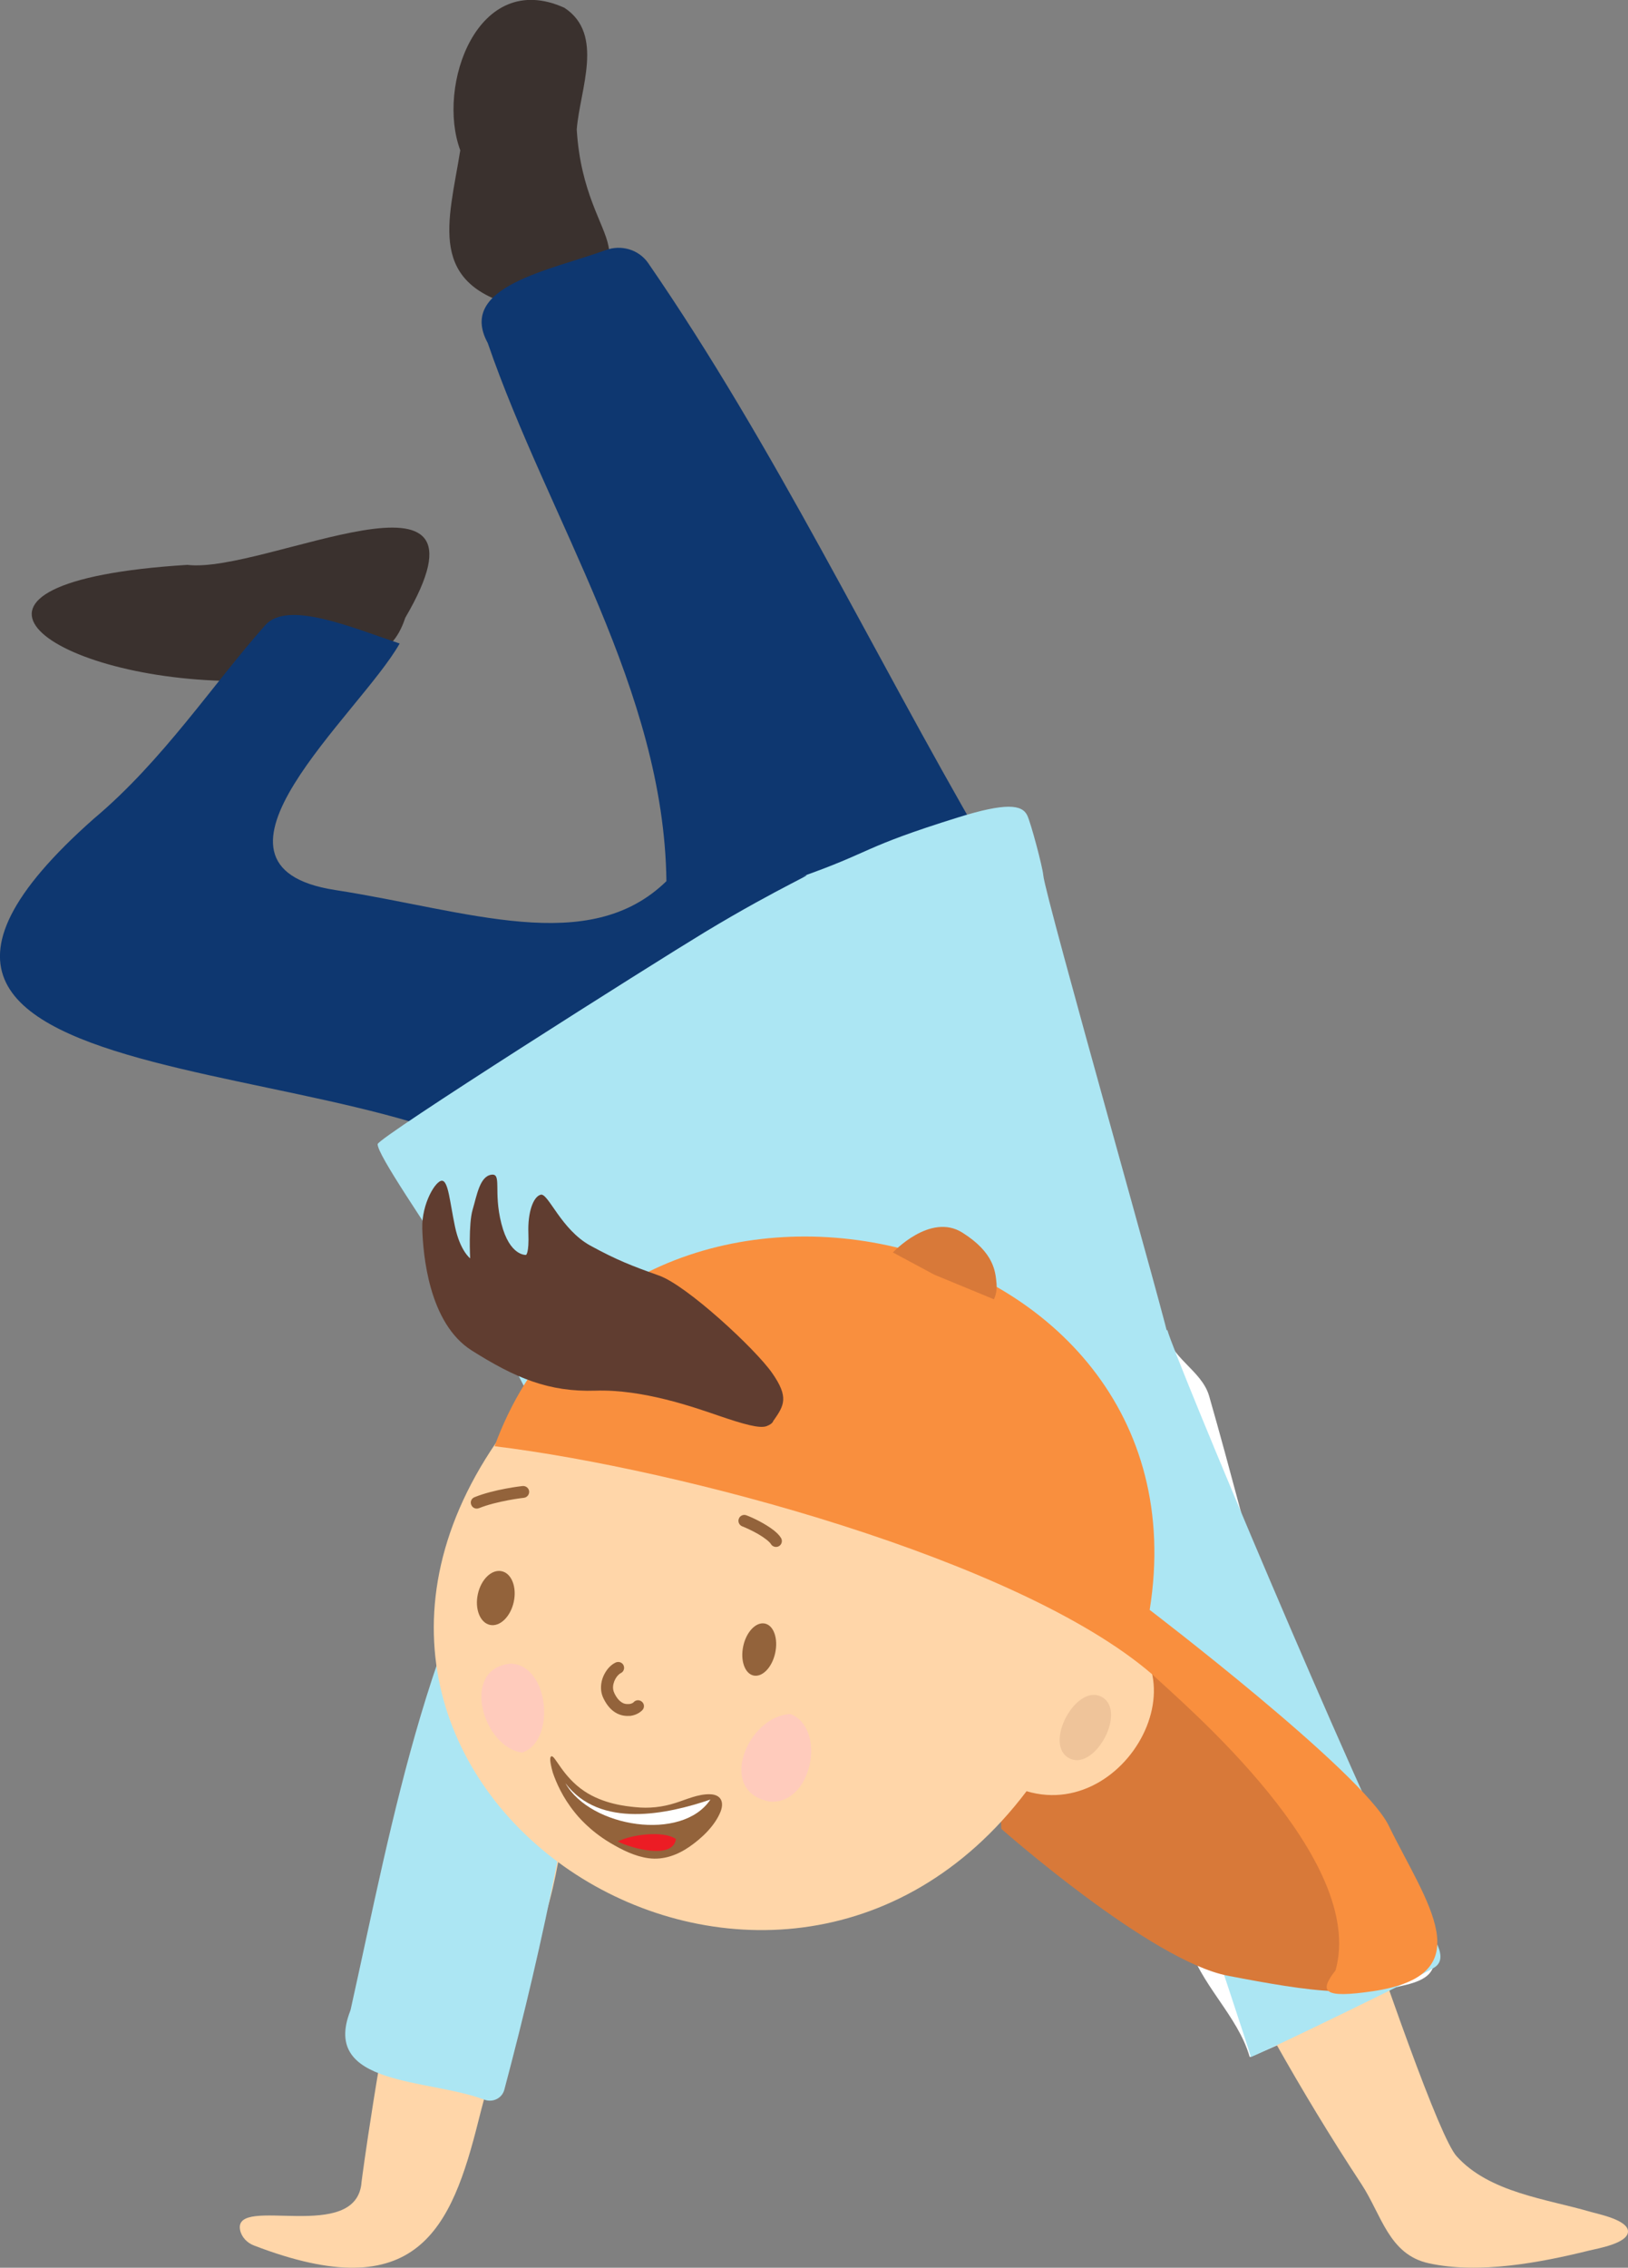
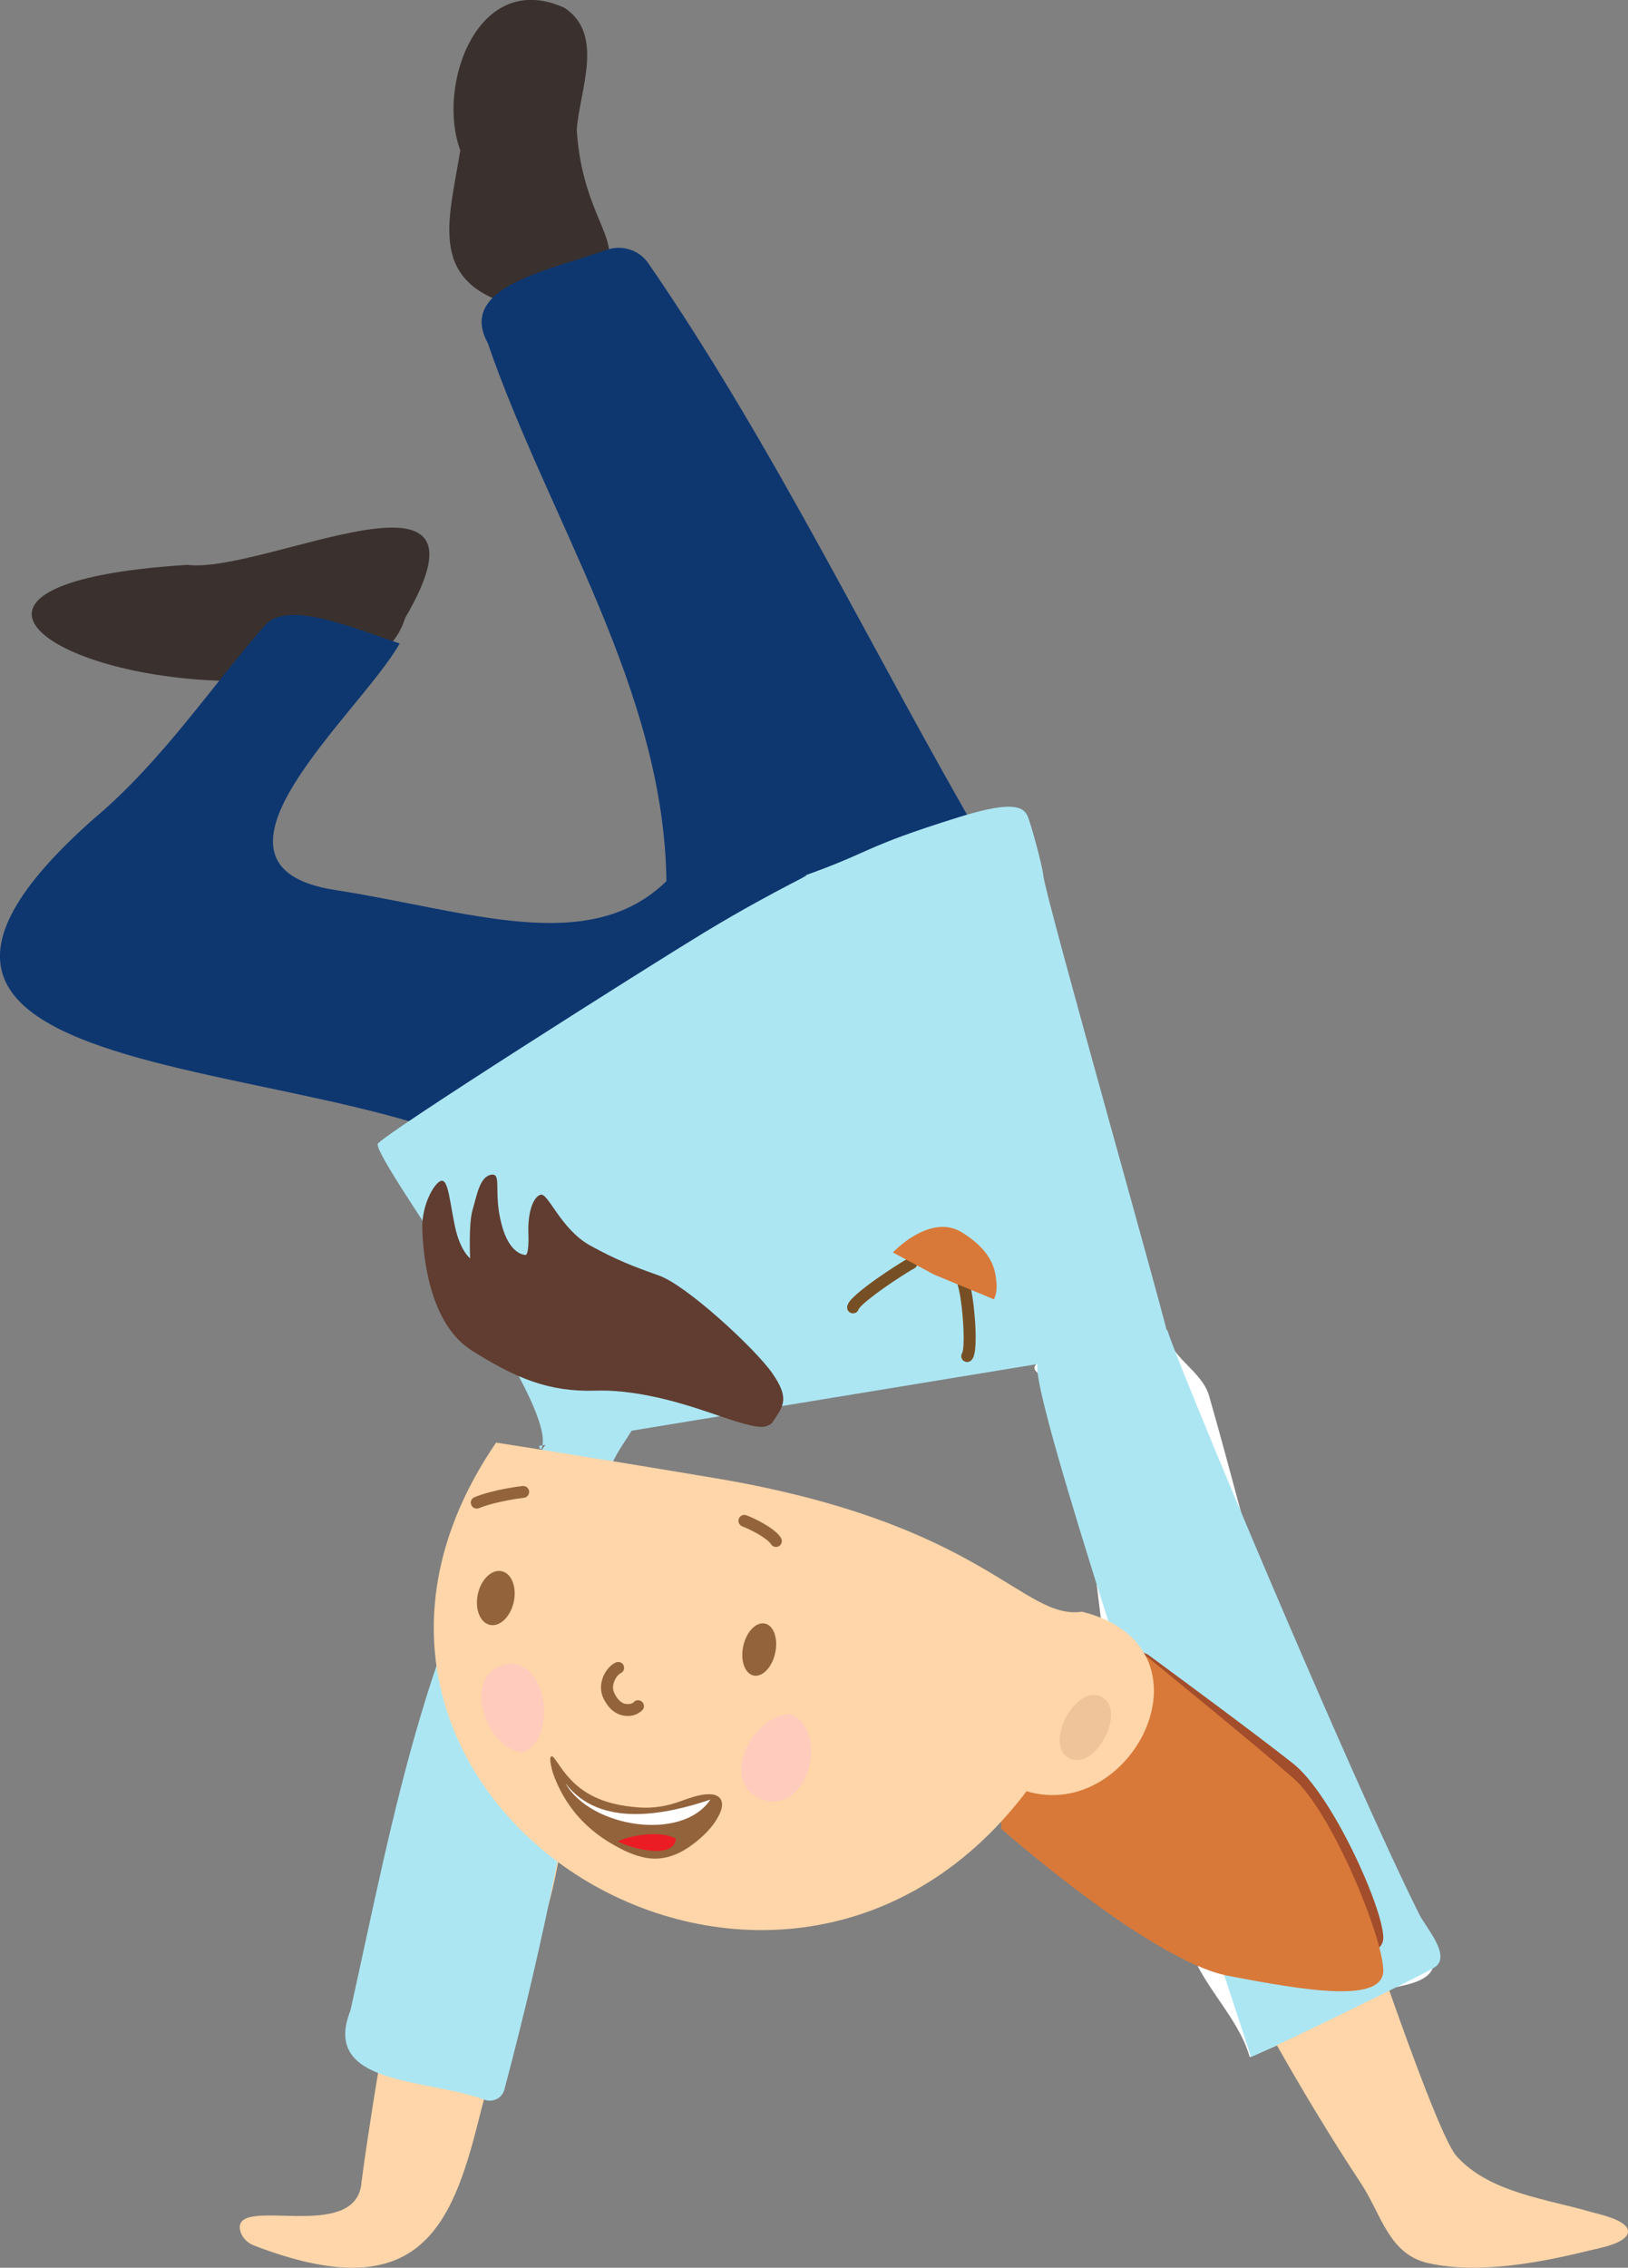
<svg xmlns="http://www.w3.org/2000/svg" width="232" height="323" viewBox="0 0 232 323" fill="none">
  <rect x="0" y="0" width="232" height="323" fill="#808080" stroke="none" />
  <g clip-path="url(#clip0_518_219377)">
    <path d="M32.965 97.001C6.566 96.65 -12.117 82.877 26.697 80.456C37.662 81.795 72.076 63.518 57.753 87.991C53.556 100.708 40.005 85.854 33.087 97.272" fill="#3A312E" />
    <path d="M74.473 43.82C60.651 40.722 63.954 31.644 65.592 21.403C62.167 12.271 68.029 -4.505 80.43 1.109C86.183 4.884 82.636 12.731 82.189 18.44C83.272 36.379 95.565 35.933 75.001 45.051" fill="#3A312E" />
    <path d="M78.141 170.68C62.789 148.032 -35.158 159.505 13.375 116.605C23.231 108.339 30.433 97.326 37.811 89.033C40.993 85.462 50.158 89.385 56.954 91.658C51.309 101.656 25.6 123.329 47.748 126.765C66.701 129.701 83.894 136.303 94.969 125.507C94.63 98.233 78.209 74.111 69.504 48.853C65.09 40.749 78.52 38.49 86.318 35.621C88.538 34.81 91.042 35.54 92.383 37.489C110.429 63.68 124.156 92.564 140.09 120.001C150.691 135.653 138.886 143.487 123.669 146.476C106.719 151.631 92.396 163.266 77.342 171.045" fill="#0E3770" />
    <path d="M76.544 215.04C76.531 214.823 76.517 214.607 76.503 214.391C60.434 242.706 51.553 310.404 51.526 310.756C50.917 319.712 33.222 312.515 34.211 317.615C34.414 318.643 35.226 319.469 36.201 319.834C59.459 328.777 64.333 317.48 68.218 301.922C70.398 293.223 73.308 284.754 76.503 276.379C80.199 266.693 80.957 256.127 81.242 245.886C81.242 245.507 81.336 245.128 81.472 244.776C86.589 231.816 90.948 222.17 75.204 212.997" fill="#FFD6A9" />
    <path d="M77.803 205.692C61.205 228.813 56.074 258.806 49.982 286.175C49.969 286.269 49.928 286.351 49.901 286.445C45.745 297.174 61.07 296.051 69.003 299.054C70.208 299.514 71.548 298.878 71.873 297.634C77.492 276.529 82.176 254.084 84.287 232.776C84.315 232.533 84.369 232.303 84.477 232.087C87.09 226.499 91.991 220.154 86.806 214.675C86.44 214.283 86.169 213.782 86.169 213.241C86.102 203.69 98.719 200.849 82.189 198.346" fill="#ACE6F3" />
    <path d="M166.165 189.444C166.544 193.327 171.242 195.112 172.311 198.846C173.854 204.217 175.303 209.615 176.751 215.013C179.973 227.013 184.103 239.162 189.45 250.242C191.467 254.423 193.782 258.441 195.705 262.675C197.261 266.112 198.669 269.548 200.727 272.673C201.891 274.445 205.113 277.787 204.206 280.249C203.367 282.535 199.631 282.738 197.817 283.334C194.405 284.443 191.427 286.635 188.259 288.326C184.955 290.098 181.53 291.546 178.092 292.993C176.399 287.027 170.876 282.535 169.292 276.529C168.29 272.768 160.641 262.215 159.396 259.185C155.741 250.31 162.401 253.53 166.408 259.117C164.31 256.195 161.954 253.584 160.506 250.121C158.746 245.94 157.852 240.745 157.487 236.213C157.027 230.558 156.025 224.957 155.673 219.275C155.537 217.043 155.917 214.986 155.971 212.795C156.025 210.671 155.402 208.506 155.822 206.422C156.282 204.19 157.555 201.742 158.692 199.875C159.802 198.062 151.828 201.16 153.277 199.726C155.565 197.453 145.316 196.208 147.807 194.192" fill="white" />
    <path d="M166.652 191.202C167.059 191.324 148.904 127.59 148.674 124.668C148.579 123.491 146.914 117.227 146.386 116.131C145.641 114.589 143.326 114.305 136.517 116.429C122.546 120.785 124.536 121.245 113.881 124.992C117.577 123.694 111.377 126.156 100.371 132.812C92.884 137.344 53.8 162.061 53.813 162.968C53.868 166.201 80.118 200.564 77.126 206.409C76.909 206.341 76.828 206.192 76.869 205.935L166.652 191.202Z" fill="#ACE6F3" />
    <path d="M152.099 233.142V233.101C152.072 232.858 151.869 232.154 151.517 231.559C151.151 230.95 150.664 230.477 150.136 230.382C148.931 230.165 148.444 230.193 148.322 230.206H148.295L148.214 229.854L148.335 230.206H148.295L148.214 229.854L148.335 230.206C148.051 230.314 147.726 230.152 147.631 229.868C147.523 229.584 147.686 229.259 147.97 229.151L148.187 229.11C148.471 229.083 149.053 229.07 150.312 229.3C151.341 229.489 152.018 230.26 152.465 231.004C152.911 231.762 153.141 232.519 153.196 232.993V233.236C153.196 233.548 152.925 233.778 152.613 233.751C152.302 233.737 152.072 233.466 152.085 233.155" fill="#714820" />
    <path d="M162.659 228.502C163.39 225.417 164.635 222.603 166.477 220.073C167.154 219.14 168.196 217.895 169.035 216.975C169.983 215.947 171.174 215.717 172.095 214.662C173.354 213.214 172.163 209.304 173.99 208.52C176.982 220.533 202.785 301.787 207.564 307.104C212.235 312.312 220.385 313.192 226.734 315.059C227.804 315.37 232 316.195 232 317.832C232 319.537 227.614 320.267 226.518 320.538C219.518 322.27 210.786 323.934 203.611 322.364C197.912 321.12 196.896 315.478 193.999 311.068C185.132 297.593 177.97 284.511 170.755 270.13C162.348 258.995 162.28 230.328 162.239 234.292L162.645 228.488L162.659 228.502Z" fill="#FFD6A9" />
    <path d="M166.354 189.444C167.668 194.003 192.239 252.61 202.257 272.673C203.205 274.567 206.955 278.666 204.383 280.249C202.311 281.534 181.693 291.546 178.254 292.993C177.185 289.205 164.215 251.095 155.551 223.32C150.596 207.424 147.049 194.909 147.956 194.179" fill="#ACE6F3" />
    <path d="M142.69 257.737C142.69 257.737 163.999 274.756 174.991 276.664C185.984 278.572 197.315 280.317 197.126 275.866C196.95 271.415 189.802 255.586 184.292 251.203C178.782 246.82 163.592 235.672 163.592 235.672L155.591 231.924L142.622 256.303L142.69 257.724V257.737Z" fill="#A24D2B" />
    <path d="M129.49 179.202C128.664 179.635 126.661 180.907 124.752 182.26C123.804 182.936 122.897 183.626 122.193 184.235C121.841 184.546 121.53 184.83 121.286 185.101C121.042 185.385 120.839 185.615 120.731 186.075C120.65 186.535 120.948 186.968 121.408 187.049C121.868 187.13 122.302 186.833 122.383 186.373L122.085 186.318L122.369 186.44V186.373L122.085 186.318L122.369 186.44L122.45 186.332C122.653 186.061 123.195 185.547 123.885 185.006C124.914 184.181 126.282 183.207 127.514 182.395C128.732 181.583 129.842 180.893 130.289 180.663C130.695 180.447 130.858 179.946 130.641 179.527C130.424 179.121 129.923 178.959 129.504 179.175" fill="#774F24" />
    <path d="M136.3 182.544C136.381 182.679 136.557 183.22 136.693 183.897C136.841 184.573 136.963 185.439 137.072 186.346C137.234 187.793 137.329 189.363 137.329 190.607C137.329 191.23 137.302 191.784 137.248 192.163C137.22 192.352 137.193 192.501 137.166 192.596L137.139 192.664L137.424 192.799L137.207 192.582L137.153 192.65L137.437 192.785L137.22 192.569C136.896 192.907 136.909 193.435 137.234 193.759C137.572 194.084 138.1 194.071 138.425 193.746C138.642 193.516 138.723 193.299 138.791 193.083C138.899 192.704 138.967 192.285 138.994 191.784C139.102 190.296 138.994 188.118 138.764 186.143C138.656 185.142 138.507 184.181 138.331 183.396C138.249 183.004 138.155 182.652 138.046 182.341C137.938 182.03 137.843 181.773 137.64 181.516C137.356 181.151 136.828 181.083 136.462 181.354C136.097 181.638 136.029 182.165 136.3 182.531" fill="#774F24" />
    <path d="M112.825 239.013C112.189 239.081 111.593 239.473 111.417 240.123L111.079 240.461C111.079 240.461 111.106 240.407 111.092 240.407C111.024 240.407 110.469 240.948 110.348 241.056C110.036 241.313 109.752 241.584 109.468 241.854L109.373 241.909L109.061 242.206C108.831 242.45 108.723 242.693 108.655 242.923C108.52 243.072 108.385 243.207 108.249 243.356C108.046 243.573 107.87 243.816 107.708 244.06C107.098 244.533 106.584 245.101 106.137 245.737L105.799 246.062C105.528 246.4 105.366 246.779 105.284 247.198C105.135 247.442 105 247.699 104.905 247.996C104.54 249.173 104.662 250.756 105.027 252.123C105.081 252.786 105.298 253.435 105.812 254.057L105.975 254.193C106.367 254.991 107.004 255.654 107.87 256.046C108.073 256.141 108.303 256.195 108.52 256.263C109.887 257.183 111.837 257.507 113.597 257.304C113.908 257.264 114.219 257.21 114.517 257.142C114.72 257.237 114.95 257.277 115.208 257.25C115.37 257.237 115.56 257.183 115.749 257.088C118.714 255.627 119.256 253.503 118.809 251.162C119.161 248.862 117.753 246.779 116.71 244.723C116.237 243.478 115.695 242.26 114.883 241.232C114.815 240.961 114.761 240.691 114.72 240.434C114.571 239.365 113.664 238.919 112.839 239.013" fill="#FCD3B5" />
    <path d="M87.712 236.808C87.076 237.119 86.561 237.661 86.182 238.35C85.803 239.027 85.573 239.879 85.668 240.772C85.708 241.164 85.83 241.57 86.02 241.949C86.48 242.869 87.035 243.518 87.685 243.911C88.335 244.317 89.025 244.438 89.648 244.398H89.838C90.934 244.249 91.489 243.627 91.57 243.546C91.868 243.194 91.828 242.666 91.462 242.369C91.11 242.071 90.582 242.111 90.284 242.463L90.596 242.72L90.311 242.436H90.298L90.609 242.72L90.325 242.436C90.325 242.436 90.108 242.666 89.675 242.707H89.58C89.215 242.734 88.917 242.68 88.606 242.477C88.281 242.274 87.915 241.909 87.563 241.192C87.468 240.989 87.401 240.786 87.374 240.569C87.319 240.096 87.455 239.582 87.685 239.149C87.915 238.716 88.267 238.391 88.457 238.31C88.876 238.12 89.052 237.62 88.863 237.201C88.673 236.781 88.172 236.605 87.739 236.795" fill="#774F24" />
    <path d="M70.153 237.972C69.964 237.985 69.788 238.026 69.598 238.094C66.282 239.135 67.487 242.964 68.664 245.169C69.869 247.415 70.844 250.675 73.768 251.216C74.445 251.338 75.108 251.365 75.731 251.298C77.586 251.081 79.143 250.039 80.104 248.375C80.7 248.132 81.146 247.577 80.997 246.725C80.781 245.521 80.496 244.344 79.914 243.262C79.914 243.032 79.955 242.802 79.928 242.572C79.874 241.976 79.617 241.313 79.251 240.772C79.116 240.475 78.899 240.231 78.588 240.055L78.452 239.933C78.087 239.703 77.735 239.555 77.288 239.514C77.071 239.514 76.855 239.501 76.638 239.514C76.557 239.514 76.34 239.487 76.273 239.501C76.232 239.501 76.246 239.528 76.394 239.568C76.097 239.473 75.799 239.446 75.514 239.473C75.406 239.473 75.298 239.501 75.203 239.541C74.702 239.352 74.188 239.068 73.795 238.919C72.658 238.486 71.412 237.85 70.167 237.985" fill="#FCD3B5" />
    <path d="M73.362 227.027C73.105 227.054 72.874 227.203 72.766 227.514C72.414 228.596 72.062 229.746 71.128 230.477C70.763 230.761 70.289 230.883 69.815 230.937C69.693 230.95 69.558 230.964 69.436 230.964C68.745 231.004 68.61 230.396 68.529 229.841C68.448 229.313 67.987 229.083 67.581 229.137C67.161 229.192 66.782 229.503 66.864 230.03L67.013 232.411C67.784 233.548 69.504 234.373 70.993 234.197C71.48 234.143 71.94 233.981 72.347 233.683L72.577 233.467C73.524 233.061 74.133 232.195 73.998 230.72C74.174 229.814 74.228 228.867 74.377 227.96C74.472 227.352 73.876 226.946 73.375 227" fill="#E3C093" />
    <path d="M68.096 227.054C67.636 229.164 68.407 231.126 69.815 231.437C71.237 231.748 72.753 230.274 73.213 228.163C73.674 226.053 72.902 224.091 71.494 223.793C70.073 223.482 68.556 224.943 68.096 227.054Z" fill="#774F24" />
    <path d="M105.041 236.01C104.621 236.064 104.255 236.375 104.337 236.903C104.621 238.729 106.232 239.689 107.775 239.514C108.669 239.405 109.535 238.932 110.104 238.025C110.537 237.336 109.887 236.564 109.305 236.632C109.115 236.659 108.939 236.754 108.791 236.984C108.479 237.484 107.951 237.795 107.437 237.85C106.787 237.917 106.164 237.593 106.029 236.713C105.948 236.186 105.487 235.956 105.068 236.01" fill="#E3C093" />
    <path d="M105.921 234.454C105.474 236.497 106.137 238.377 107.383 238.648C108.642 238.918 110.023 237.498 110.469 235.442C110.916 233.399 110.266 231.518 109.007 231.248C107.748 230.977 106.367 232.411 105.921 234.44" fill="#774F24" />
    <path d="M105.894 217.015C105.136 217.097 104.757 218.274 105.623 218.612C107.099 219.166 108.534 219.938 109.793 220.912C109.983 221.06 110.186 221.115 110.375 221.088C111.025 221.02 111.499 220.113 110.835 219.599C109.482 218.544 107.911 217.678 106.3 217.069C106.151 217.015 106.016 217.002 105.894 217.015Z" fill="#E3C093" />
    <path d="M75.488 212.51C75.488 212.51 75.42 212.51 75.379 212.524C72.861 213.119 70.397 213.876 67.825 214.161C67.69 214.174 67.555 214.188 67.433 214.201C67.433 214.201 67.433 214.201 67.419 214.201C66.363 214.323 66.553 215.973 67.622 215.865C67.757 215.865 67.879 215.838 68.015 215.825C70.587 215.527 73.064 214.769 75.582 214.188C76.584 213.958 76.449 212.388 75.501 212.497" fill="#E3C093" />
    <path d="M68.272 214.81C69.49 214.31 71.102 213.931 72.401 213.687C73.051 213.566 73.62 213.471 74.026 213.417C74.432 213.363 74.662 213.336 74.662 213.336C75.122 213.281 75.447 212.862 75.406 212.402C75.352 211.942 74.933 211.617 74.472 211.658C74.432 211.658 70.425 212.104 67.609 213.254C67.175 213.43 66.972 213.917 67.162 214.35C67.338 214.783 67.825 214.986 68.258 214.81" fill="#774F24" />
    <path d="M105.786 217.408C106.259 217.584 107.207 218.017 108.073 218.517C108.507 218.774 108.913 219.045 109.238 219.302C109.563 219.559 109.793 219.802 109.86 219.924C110.091 220.316 110.605 220.452 111.011 220.222C111.404 219.992 111.539 219.478 111.309 219.072C111.052 218.639 110.686 218.314 110.28 217.976C109.048 217.015 107.275 216.163 106.354 215.825C105.921 215.663 105.434 215.893 105.285 216.325C105.122 216.758 105.352 217.245 105.786 217.408Z" fill="#774F24" />
    <path d="M153.494 238.161C153.128 238.202 152.79 238.445 152.736 238.851C152.587 240.204 152.6 241.611 152.086 242.896C151.788 243.64 151.165 243.911 150.448 243.992C150.001 244.046 149.527 244.019 149.053 243.992L148.634 243.965C148.376 243.952 148.133 243.924 147.916 243.924C147.875 243.924 147.835 243.924 147.808 243.924C146.86 244.033 147.077 245.575 148.119 245.589C148.268 245.589 148.43 245.589 148.593 245.589C149.27 245.981 150.041 246.116 150.786 246.021C151.774 245.913 152.736 245.426 153.426 244.682C154.793 243.207 154.929 240.502 154.347 238.662C154.225 238.269 153.846 238.107 153.494 238.148" fill="#E3C093" />
    <path d="M151.043 239.054C151.083 239.203 151.138 239.46 151.178 239.757C151.232 240.271 151.232 240.894 151.097 241.381C150.948 241.881 150.745 242.165 150.366 242.341C149.445 242.747 148.836 242.855 148.525 242.896H148.295H148.268L148.24 243.302L148.295 242.909H148.268L148.24 243.302L148.295 242.909C147.834 242.842 147.415 243.167 147.347 243.627C147.293 244.086 147.604 244.506 148.064 244.574C148.132 244.574 148.349 244.601 148.714 244.574C149.215 244.519 149.987 244.344 151.029 243.897C151.977 243.491 152.491 242.639 152.708 241.854C152.925 241.056 152.911 240.244 152.843 239.595C152.803 239.216 152.735 238.891 152.667 238.634C152.546 238.188 152.085 237.931 151.638 238.053C151.192 238.174 150.934 238.634 151.056 239.081L151.043 239.054Z" fill="#774F24" />
    <path d="M97.92 255.072C97.636 255.099 97.351 255.234 97.081 255.491L88.552 260.876C90.609 261.606 92.139 261.823 93.412 261.674C95.673 261.417 97.094 259.996 99.084 258.183C100.384 256.993 99.247 254.923 97.92 255.085" fill="#DEB98C" />
    <path d="M83.272 256.195C83.611 256.452 84.044 256.682 84.667 256.939C86.494 257.71 89.635 258.617 92.627 258.292C93.534 258.184 94.441 257.967 95.267 257.561C99.22 255.667 99.924 255.302 99.938 255.289L99.545 254.545L99.897 255.302L99.653 254.788L99.721 255.356L99.897 255.302L99.653 254.788L99.721 255.356L99.64 254.693L99.261 255.248C99.464 255.383 99.64 255.37 99.707 255.356L99.626 254.693L99.247 255.248L99.599 254.72L98.963 254.788C98.963 254.856 99.044 255.099 99.247 255.235L99.599 254.707L98.963 254.775L99.247 254.747H98.949V254.775L99.234 254.747H98.936C98.828 255.64 98.827 256.601 98.475 257.548C98.124 258.481 97.474 259.442 95.863 260.348C94.996 260.835 94.17 261.065 93.412 261.147C91.625 261.363 90.136 260.687 89.622 260.362C89.229 260.118 88.715 260.24 88.471 260.633C88.227 261.025 88.349 261.539 88.742 261.782C89.527 262.27 91.314 263.068 93.615 262.811C94.576 262.702 95.632 262.405 96.702 261.81C98.624 260.754 99.613 259.401 100.073 258.116C100.547 256.844 100.52 255.667 100.628 254.95V254.572C100.614 254.342 100.466 254.003 100.195 253.828C99.924 253.638 99.667 253.652 99.518 253.665C99.315 253.692 99.22 253.746 99.179 253.76H99.166L99.152 253.773L98.99 253.855C98.611 254.044 97.487 254.612 94.522 256.019C93.9 256.317 93.182 256.506 92.41 256.587C90.732 256.777 88.85 256.493 87.293 256.06C86.521 255.843 85.831 255.6 85.29 255.37C84.761 255.153 84.369 254.923 84.288 254.842C83.922 254.558 83.394 254.612 83.11 254.977C82.826 255.343 82.88 255.87 83.245 256.154" fill="#774F24" />
-     <path d="M152.099 233.142V233.101C152.072 232.858 151.869 232.154 151.517 231.559C151.151 230.95 150.664 230.477 150.136 230.382C148.931 230.165 148.444 230.193 148.322 230.206H148.295L148.214 229.854L148.335 230.206H148.295L148.214 229.854L148.335 230.206C148.051 230.314 147.726 230.152 147.631 229.868C147.523 229.584 147.686 229.259 147.97 229.151L148.187 229.11C148.471 229.083 149.053 229.07 150.312 229.3C151.341 229.489 152.018 230.26 152.465 231.004C152.911 231.762 153.141 232.519 153.196 232.993V233.236C153.196 233.548 152.925 233.778 152.613 233.751C152.302 233.737 152.072 233.466 152.085 233.155" fill="#714820" />
    <path d="M142.69 260.483C142.69 260.483 163.999 279.315 174.991 281.412C185.984 283.523 197.315 285.457 197.126 280.533C196.95 275.608 189.802 258.102 184.292 253.259C178.782 248.416 163.592 236.077 163.592 236.077L155.591 231.938L142.622 258.9L142.69 260.47V260.483Z" fill="#D87939" />
    <path d="M70.696 205.476C36.35 255.722 110.24 302.748 146.292 255.126C161.549 259.699 174.031 234.522 154.198 229.557C145.682 230.801 140.457 217.016 101.901 210.535C83.936 207.518 70.696 205.476 70.696 205.476Z" fill="#FFD6A9" />
    <path d="M87.712 236.808C87.076 237.119 86.561 237.661 86.182 238.35C85.803 239.027 85.573 239.879 85.668 240.772C85.708 241.164 85.83 241.57 86.02 241.949C86.48 242.869 87.035 243.518 87.685 243.911C88.335 244.317 89.025 244.438 89.648 244.398H89.838C90.934 244.249 91.489 243.627 91.57 243.546C91.868 243.194 91.828 242.666 91.462 242.369C91.11 242.071 90.582 242.111 90.284 242.463L90.596 242.72L90.311 242.436H90.298L90.609 242.72L90.325 242.436C90.325 242.436 90.108 242.666 89.675 242.707H89.58C89.215 242.734 88.917 242.68 88.606 242.477C88.281 242.274 87.915 241.909 87.563 241.192C87.468 240.989 87.401 240.786 87.374 240.569C87.319 240.096 87.455 239.582 87.685 239.149C87.915 238.716 88.267 238.391 88.457 238.31C88.876 238.12 89.052 237.62 88.863 237.201C88.673 236.781 88.172 236.605 87.739 236.795" fill="#93633B" />
    <path d="M68.096 227.054C67.636 229.164 68.407 231.126 69.815 231.437C71.237 231.748 72.753 230.274 73.213 228.163C73.674 226.053 72.902 224.091 71.494 223.793C70.073 223.482 68.556 224.943 68.096 227.054Z" fill="#93633B" />
    <path d="M105.921 234.454C105.474 236.497 106.137 238.377 107.383 238.648C108.642 238.918 110.023 237.498 110.469 235.442C110.916 233.399 110.266 231.518 109.007 231.248C107.748 230.977 106.367 232.411 105.921 234.44" fill="#93633B" />
    <path d="M68.272 214.81C69.49 214.31 71.102 213.931 72.401 213.687C73.051 213.566 73.62 213.471 74.026 213.417C74.432 213.363 74.662 213.336 74.662 213.336C75.122 213.281 75.447 212.862 75.406 212.402C75.352 211.942 74.933 211.617 74.472 211.658C74.432 211.658 70.425 212.104 67.609 213.254C67.175 213.43 66.972 213.917 67.162 214.35C67.338 214.783 67.825 214.986 68.258 214.81" fill="#93633B" />
    <path d="M105.786 217.408C106.259 217.584 107.207 218.017 108.073 218.517C108.507 218.774 108.913 219.045 109.238 219.302C109.563 219.559 109.793 219.802 109.86 219.924C110.091 220.316 110.605 220.452 111.011 220.222C111.404 219.992 111.539 219.478 111.309 219.072C111.052 218.639 110.686 218.314 110.28 217.976C109.048 217.015 107.275 216.163 106.354 215.825C105.921 215.663 105.434 215.893 105.285 216.325C105.122 216.758 105.352 217.245 105.786 217.408Z" fill="#93633B" />
-     <path d="M190.317 280.668C194.798 264.786 169.048 243.031 164.107 238.404C145.1 222.089 96.864 209.209 70.478 205.989C89.08 155.135 172.812 173.399 163.836 229.3C163.836 229.3 194.067 252.353 197.871 259.969C203.218 270.941 211.436 281.291 195.61 283.618C188.624 284.646 187.893 283.726 190.317 280.655" fill="#F98F3E" />
    <path d="M127.243 178.391C127.243 178.391 132.564 172.682 137.139 175.563C141.729 178.445 141.837 181.205 142 182.679C142.162 184.154 141.634 185.06 141.634 185.06L133.146 181.557L127.243 178.391Z" fill="#D87939" />
    <path d="M110.239 202.337C111.742 200.186 112.46 199.022 110.023 195.545C107.586 192.068 97.879 183.099 93.94 181.692C90 180.285 87.956 179.5 84.152 177.43C79.942 175.13 78.127 169.895 77.058 170.165C75.988 170.436 75.19 172.682 75.298 175.617C75.406 178.567 74.96 178.742 74.96 178.742C74.96 178.742 72.631 178.932 71.453 174.291C70.262 169.651 71.589 167.054 69.978 167.324C68.367 167.608 67.96 170.233 67.351 172.303C66.742 174.359 66.999 179.229 66.999 179.229C66.999 179.229 65.564 178.161 64.833 174.684C64.102 171.207 63.899 168.258 63.005 168.176C62.112 168.095 60.081 171.41 60.176 174.981C60.284 178.553 61.056 188.47 67.243 192.366C73.43 196.262 78.181 198.292 84.883 198.075C91.584 197.859 98.841 200.416 102.428 201.647C106.016 202.878 108.249 203.487 109.224 203.135C110.212 202.77 110.212 202.323 110.212 202.323" fill="#603D30" />
    <path d="M112.65 244.141C106.558 244.344 101.968 255.288 109.78 256.614C115.817 256.966 117.78 246.116 112.65 244.141Z" fill="#FFCBBC" />
    <path d="M74.405 249.62C68.841 248.93 65.497 237.647 72.753 236.957C78.303 237.092 79.265 248.064 74.405 249.62Z" fill="#FFCBBC" />
    <path d="M156.797 241.597C153.196 240.041 148.755 248.416 152.316 250.405C152.397 250.445 152.465 250.486 152.546 250.513C156.147 252.069 160.588 243.694 157.027 241.706C156.946 241.665 156.878 241.624 156.797 241.597Z" fill="#EFC49A" />
    <path d="M78.561 250.161C79.075 249.918 80.117 253.002 83.258 255.113C86.006 256.953 89.215 257.264 90.555 257.399C92.505 257.602 94.373 257.399 96.241 256.804C97.825 256.303 99.477 255.518 101.169 255.559C102.726 255.6 103.227 256.641 102.685 258.035C101.873 260.064 100.005 261.823 98.245 263.04C96.539 264.217 94.562 264.948 92.464 264.677C90.487 264.42 88.606 263.473 86.913 262.459C83.989 260.713 82.324 258.671 81.904 258.143C80.171 256.005 79.264 253.895 78.777 252.474C78.276 250.689 78.385 250.256 78.547 250.175L78.561 250.161Z" fill="#93633B" />
    <path d="M101.237 256.317C97.23 262.351 84.152 260.321 80.578 253.99C85.492 260.511 95.104 258.4 101.237 256.317Z" fill="white" />
    <path d="M88.023 262.283C90.027 261.295 94.522 260.7 96.322 261.931C95.916 264.934 89.932 263.257 88.023 262.283Z" fill="#EC1C24" />
  </g>
  <defs>
    <clipPath id="clip0_518_219377">
      <rect width="232" height="323" fill="white" />
    </clipPath>
  </defs>
</svg>